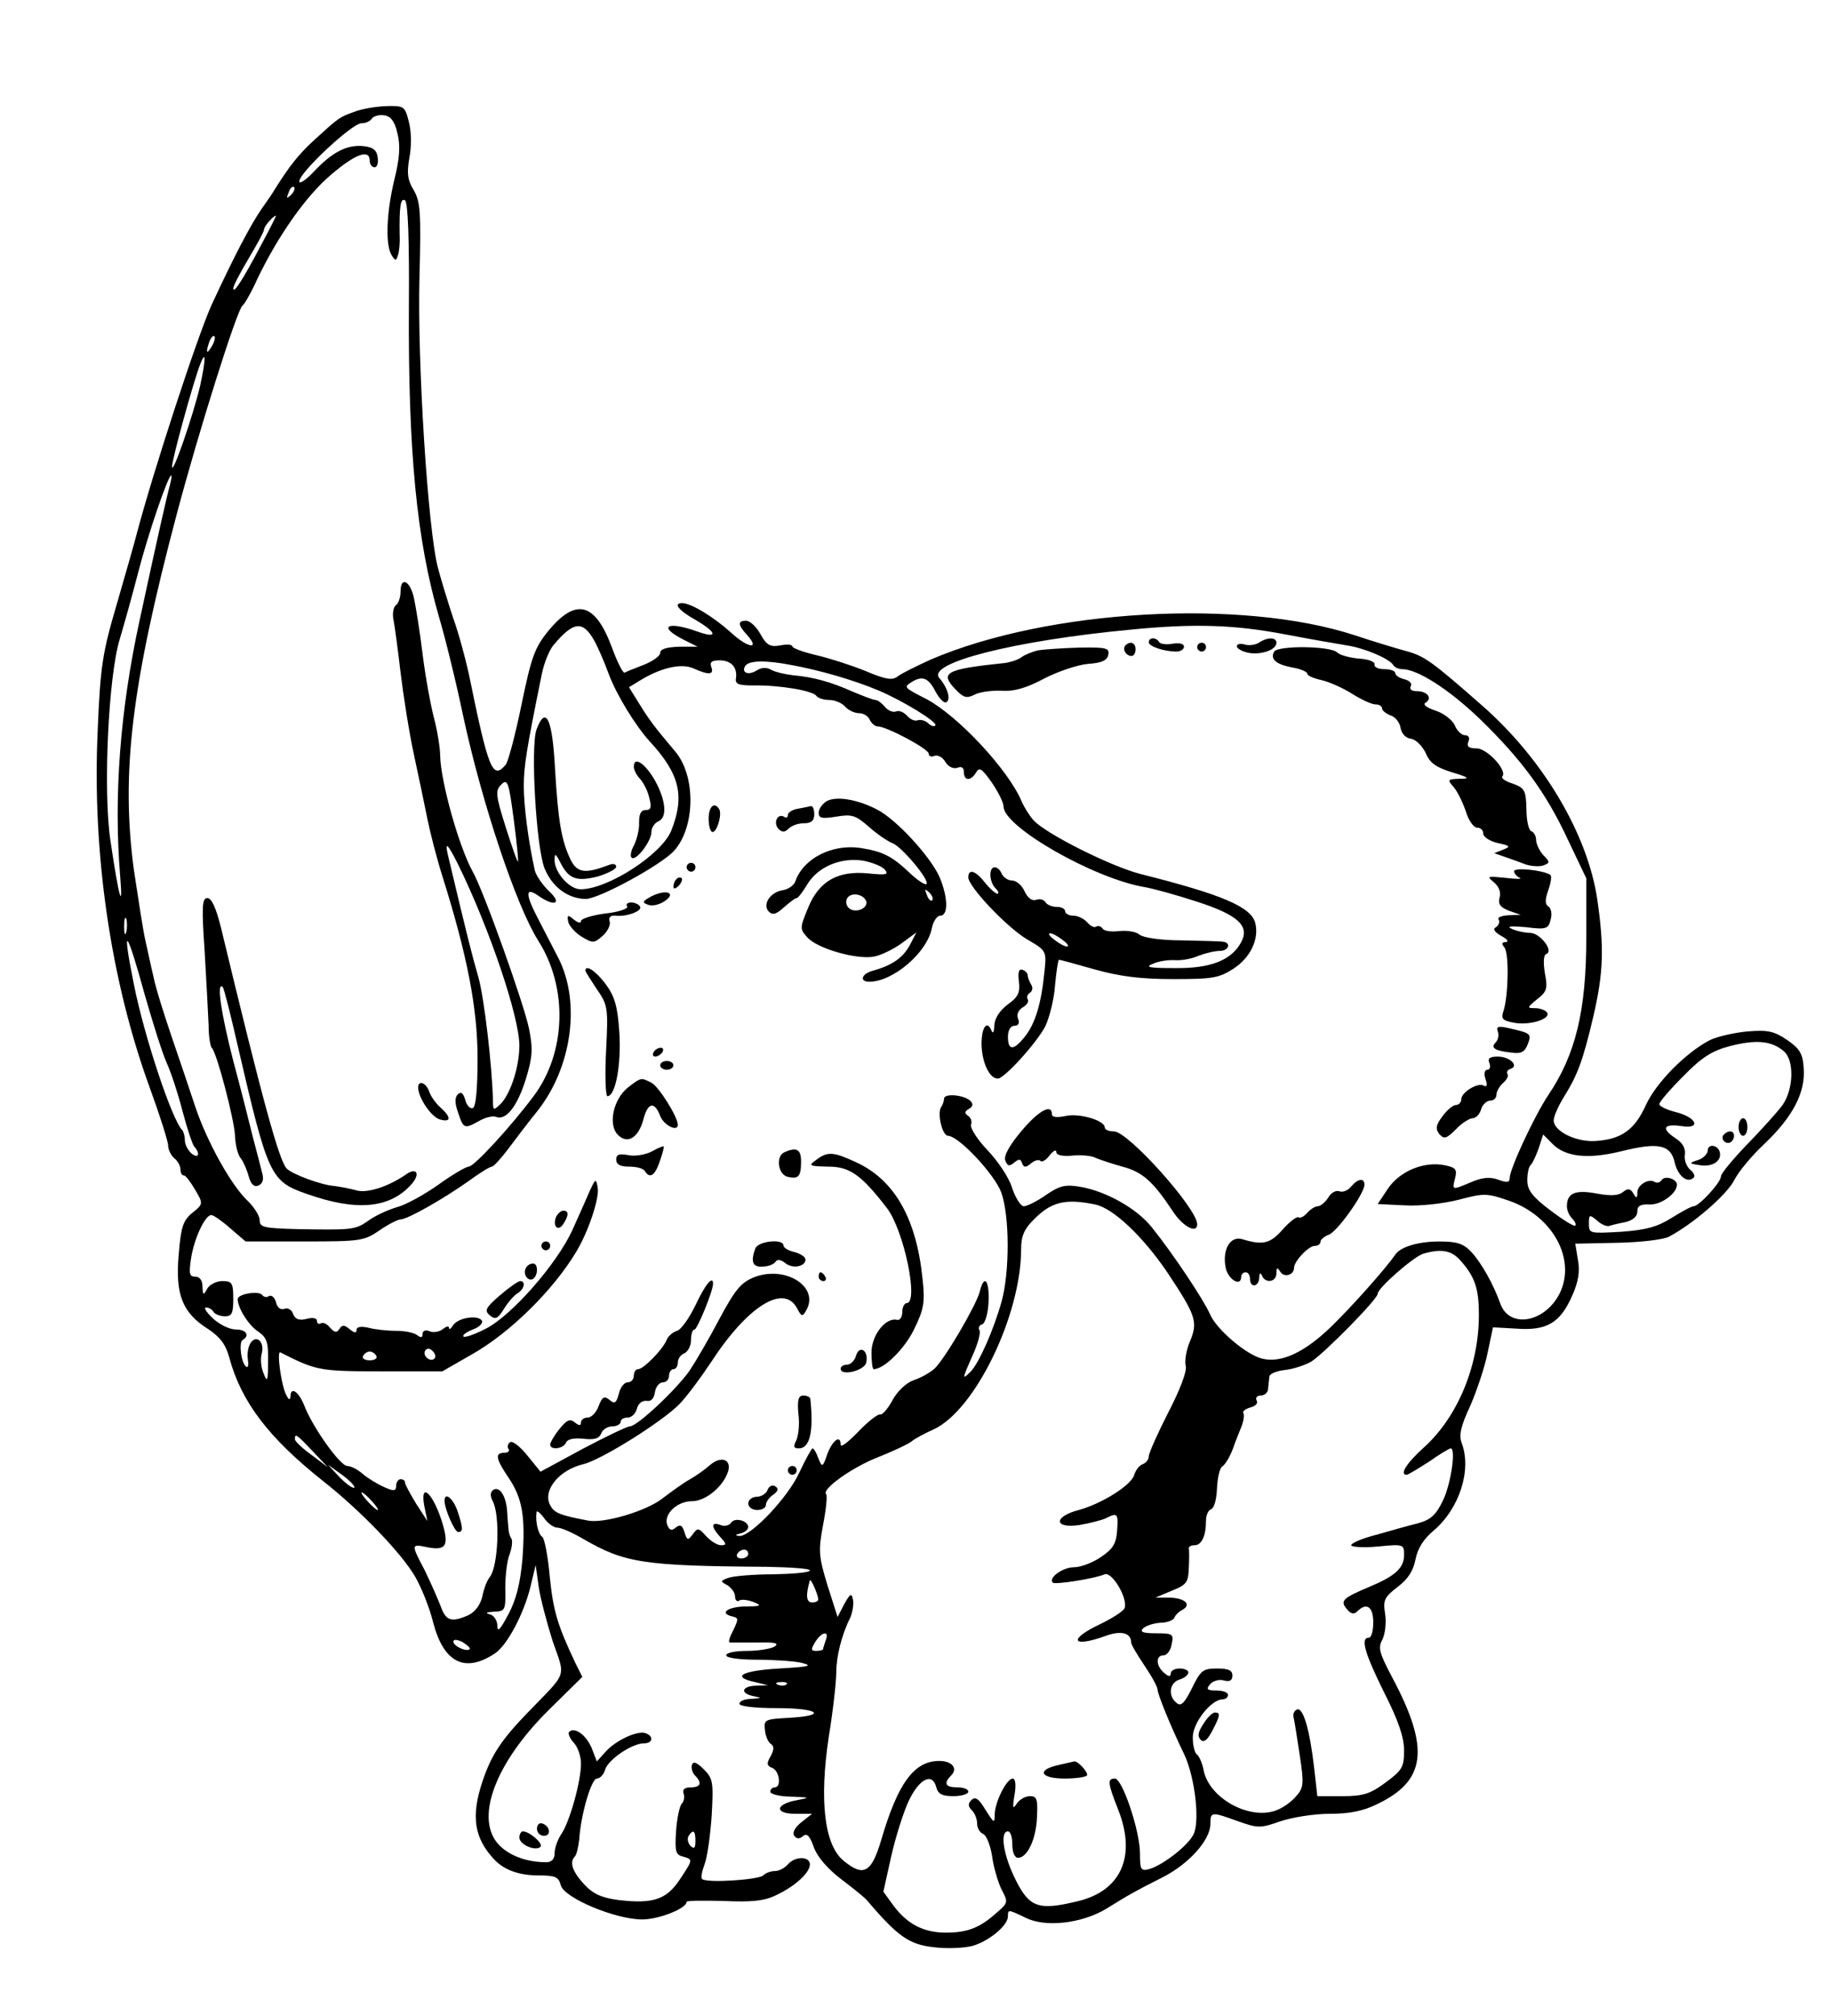
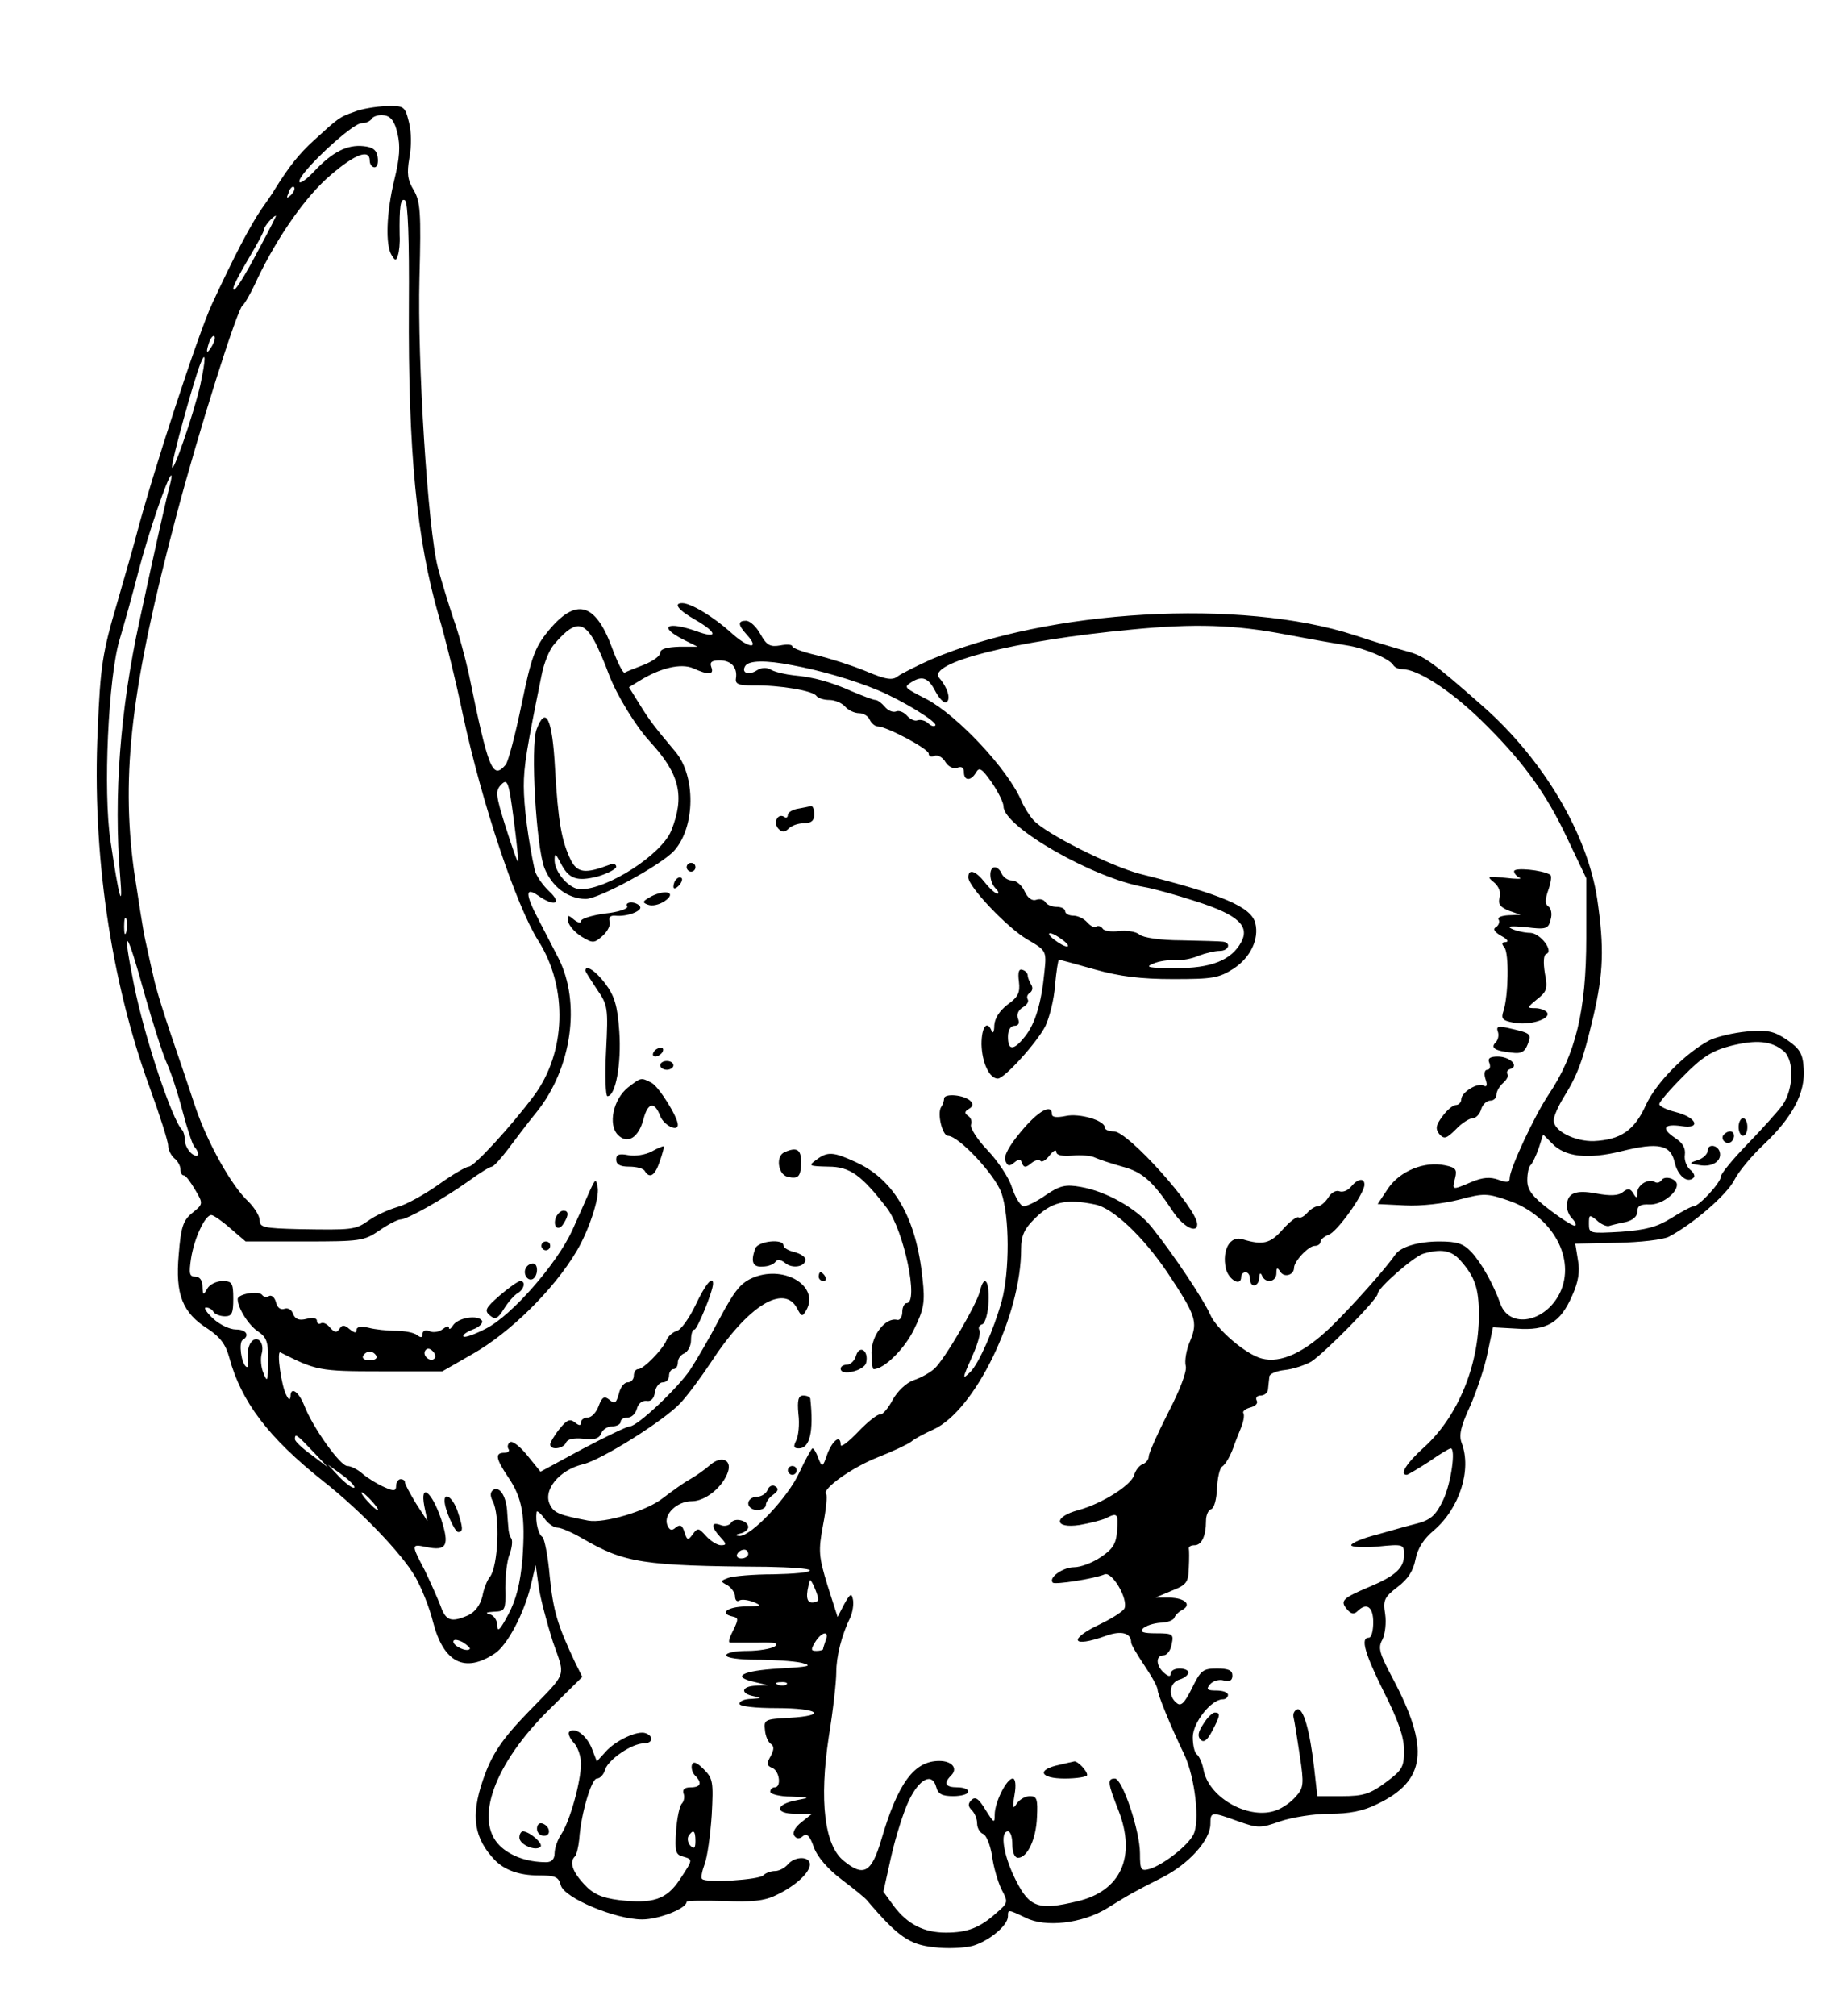
<svg xmlns="http://www.w3.org/2000/svg" version="1.0" width="554.667" height="610.667" viewBox="0 0 416 458">
  <path d="M80.5 25.4c-3.4 1.2-3.5 1.3-9.1 6.4-3.6 3.3-5.7 6-8.9 11.1-.5.9-1.9 2.9-3.1 4.6-2.6 3.8-6.2 10.7-11.3 21.7-3.2 7-13.4 38.2-17.1 52.3-.4 1.6-2.4 8.6-4.4 15.5-3.3 11.2-3.8 14.2-4.4 28.8-1.3 27.8 2.9 56.8 11.8 81.2 2.3 6.3 4.2 12.3 4.2 13.2 0 .9.6 2.2 1.4 2.9.8.6 1.4 1.8 1.4 2.5 0 .8.3 1.4.8 1.4.4 0 1.5 1.5 2.5 3.2 1.9 3.2 1.9 3.3-.6 5.3-2.1 1.7-2.6 3.2-3.1 9.5-.8 9 .8 13.2 6.7 16.9 2.7 1.8 4 3.5 4.8 6.5 2.7 10 8.9 18.2 21.4 28.1 8.5 6.7 17.7 16.3 20.8 21.6 1.4 2.4 3.3 7.1 4.1 10.4 2.4 9.2 7.2 11.6 14 7.1 2.8-1.8 6.6-9 8.1-15.1l1.2-5 .7 5c.4 2.7 1.9 8.3 3.2 12.4 2.9 8.3 3.4 6.7-5.6 16-6 6.2-8.3 9.6-10.3 15.5-2.8 8.2-2 13.2 2.8 18.2 2.2 2.2 5.5 3.4 9.8 3.4 3.8 0 4.6.3 5.1 2.2.7 2.9 12.4 7.8 18.5 7.8 3.8 0 10.1-2.5 10.1-4 0-.3 3.8-.3 8.4-.2 6.3.3 9.3 0 11.9-1.3 4.3-2 7.7-5.1 7.7-7 0-1.9-3.4-1.9-5 0-.7.8-2 1.5-2.9 1.5-.9 0-2.1.4-2.7 1-1 1-13 1.8-13.9.8-.3-.3 0-1.8.6-3.4.6-1.6 1.3-6.6 1.6-11.1.4-7.5.3-8.3-1.8-10.4-1.6-1.6-2.4-1.9-2.7-1-.2.7.1 1.8.7 2.4 1.7 1.7 1.3 2.7-1 2.7-1.4 0-1.9.5-1.6 1.4.3.7.1 1.8-.4 2.3-.5.5-1.1 3.3-1.3 6.2-.3 4.6-.1 5.4 1.5 5.8 2.4.7 2.4.6-.7 5.3-3 4.5-6.1 5.5-13.8 4.6-3.9-.5-5.9-1.4-7.9-3.6-2.6-2.8-3.4-5-2.1-6.3.4-.4.8-2.1 1-3.9.4-5.9 2.8-13.8 4-13.8.7 0 1.6-.9 1.9-2.1.8-2.3 6.1-5.9 8.8-5.9 2 0 2.3-1.6.4-2.3-1.8-.7-6.8 1.6-9.1 4.2l-2 2.2-1.2-3.1c-1.3-3-3.9-4.8-5.1-3.6-.3.3.1 1.4 1 2.4 1 1 1.7 3.2 1.7 4.8 0 4-2.5 13-4.4 15.9-.9 1.3-1.6 3.3-1.6 4.5 0 1.3-.7 2-1.9 2-4.3 0-8.2-1.4-10.6-3.8-5.8-5.8-1.2-18.6 11.3-30.9l7.5-7.4-1.6-3.2c-4.1-8.7-5-11.8-5.8-19.6-.4-4.6-1.2-8.7-1.7-9-.9-.6-1.6-3.4-1.3-5.6 0-.5.8.1 1.7 1.3.8 1.2 2.2 2.2 3 2.2.9 0 3.4 1.1 5.8 2.5 9.5 5.5 13.5 6.2 41.9 6.4 5.3.1 9.7.4 9.7.8 0 .5-3.7.8-8.3.9-4.5 0-9.1.4-10.2.8-1.9.7-1.9.8-.2 1.7.9.6 1.7 1.7 1.7 2.5s.4 1.3.9 1c.5-.4 2-.2 3.3.3 2 .8 1.7 1-1.9 1-4.1.1-6 1.6-2.8 2.3 1.3.3 1.3.6.1 3.1-.8 1.5-1.2 2.7-.8 2.8h6.2c4-.1 5.1.1 4 .9-.8.5-3.6 1-6.2 1-2.7 0-4.8.4-4.8 1s3 1 6.9 1c3.8 0 8.4.3 10.2.7 2.7.7 1.8.9-5.1 1.3-8.5.5-11 1.9-5.4 3.1l2.9.7-2.7.1c-3.4.1-3.7 1.8-.5 2.4 1.9.4 1.8.4-.5.6-1.6 0-2.8.5-2.8 1.1 0 .6 3.5 1 8.5 1 9.5 0 11.7 1.7 2.8 2.2-5.5.3-5.8.4-5.5 2.8.1 1.3.7 2.7 1.3 3.1.8.5.8 1.3 0 2.8-1 1.7-.9 2.2.4 2.7 1.6.7 2.1 4.4.5 4.4-.5 0-1 .4-1 1 0 .5 2.1 1.1 4.8 1.1 4.3.2 4.4.2 1.3.8-5 .9-5.2 3.1-.4 3.1h3.8l-2.4 1.9c-1.4 1.1-2.1 2.3-1.7 3 .5.8 1.2.9 2 .2.9-.8 1.6-.1 2.5 2.5.8 2.2 3.2 5 6.4 7.4 2.9 2.2 5.5 4.3 5.8 4.8 6.9 8.1 9.5 9.9 15 10.5 3 .4 7 .2 8.9-.3 3.7-1.1 8-4.6 8-6.7 0-1.6 0-1.6 4 .3 4.5 2.3 12.8 1.3 18.3-2 5.5-3.4 6.2-3.8 12.7-7.1 6-3 11-8.5 11-12.2 0-2.8.2-2.8 6.3-.6 4.5 1.6 5.1 1.6 9.6 0 2.7-.9 7.7-1.7 11.2-1.7 4.4 0 7.6-.6 10.8-2.2 11.1-5.3 12-12.6 3.5-28.6-3-5.7-3.4-6.9-2.3-8.8.6-1.3.9-3.8.6-5.8-.5-3.1-.2-3.8 2.8-6.1 2.4-1.8 3.6-3.7 4.1-6.3.5-2.5 1.8-4.6 4.2-6.6 5.8-5 8.6-13.7 6.3-19.8-.7-1.8-.2-3.9 2-8.6 1.5-3.5 3.3-8.9 3.9-12l1.2-5.7 5.4.3c6.8.5 9.9-1.3 12.6-7.5 1.4-3.1 1.8-5.5 1.3-8.1l-.6-3.7 9.5-.2c5.2-.1 10.5-.7 11.8-1.4 5.5-2.9 13.1-9.5 14.8-12.8 1-2 4.1-5.7 6.9-8.3 6.4-6.1 9.3-11.6 8.9-17.1-.2-3.4-.9-4.5-3.8-6.5-3-2-4.4-2.3-9.1-1.9-3.1.3-6.9 1.2-8.5 2-5.5 2.9-12.2 9.7-14.5 14.8-2.6 5.7-5.7 7.8-11.8 8.1-4.3.1-9.1-2.3-9.1-4.7 0-.9 1-3.2 2.3-5.3 3.1-5 4.3-8.1 6.7-18.3 2.3-9.9 2.5-15.6.9-26.6-2.2-14.8-12.2-31.7-25.9-43.8-11.7-10.3-13.4-11.5-17.5-12.6-2.2-.6-7.5-2.2-11.7-3.6-25.7-8.4-69.7-5.9-96.3 5.5-3.3 1.5-6.7 3.2-7.5 3.8-1.2 1-2.7.8-7.4-1.2-3.2-1.3-8.2-2.9-11.2-3.6-3-.7-5.4-1.6-5.4-2 0-.4-1.2-.5-2.7-.2-2.3.4-3.1 0-4.5-2.5-.9-1.7-2.4-3.1-3.3-3.1-1.9 0-1.9.9.2 3.2 3.1 3.4.3 3.1-3.6-.5-4-3.6-9.1-6.7-11.1-6.7-2.1 0-.9 1.6 3 3.8 5 2.9 5.2 4.4.3 2.6-6.8-2.4-8.9-1.1-3 1.9l3.2 1.6h-4.2c-2.8.1-4.3.5-4.3 1.4 0 .7-1.7 1.9-3.7 2.7-2.1.8-4.1 1.6-4.4 1.8-.4.1-1.7-2.5-2.9-5.8-3.8-10.2-8.2-11.3-14.5-3.6-3 3.7-3.8 5.9-6 16.6-1.4 6.8-3 12.9-3.6 13.7-3 3.5-3.9 1.3-8.4-20.7-.8-3.6-2.3-9.2-3.5-12.5-1.1-3.3-2.7-8.5-3.5-11.5-2.3-8.8-4.7-46.8-4.2-65.9.4-15 .2-17.3-1.3-19.9-1.4-2.3-1.6-3.8-1-7.3.5-2.6.5-5.9-.1-8.2-.9-3.6-1.1-3.7-5.2-3.6-2.3.1-5.5.6-7.2 1.3zm9.8 4.9c.7 2.8.5 5.7-.7 10.5-1.8 7.4-2.1 14.9-.6 17.2.8 1.3 1 1.3 1.4 0 .3-.8.5-2.9.4-4.5-.1-6.6.2-8.6 1.2-8 .7.4 1 8.9.9 23.8-.2 33.5 1.8 53.4 6.8 70.7 1.4 4.7 3.9 14.8 5.5 22.5 4.3 20 12.1 43.3 17.1 51.2 6.8 10.7 6.3 25.4-1 35.2-5.3 7.1-13.6 16.1-14.8 16.1-.6 0-3.7 1.8-6.9 4.1-3.1 2.2-7.4 4.6-9.4 5.1-2 .6-4.9 1.9-6.4 3-3.1 2.2-3.8 2.2-16 2-7.8-.2-8.8-.4-8.8-2 0-1-1.2-2.9-2.6-4.3-3.8-3.5-9.3-13.4-12-21.4-1.3-3.9-3.7-11.1-5.4-16-1.7-5-3.6-11-4.1-13.5-.6-2.5-1.4-6.3-1.9-8.5s-1.6-9.4-2.6-16c-2.9-21.8-.6-41.6 9.7-80.5 5-18.9 13.8-46.8 15-47.6.4-.2 2-3 3.4-6.1 4.6-9.6 11-18.8 16.7-23.6 5.6-4.8 8.8-5.9 8.8-3.2 0 .8.5 1.5 1.1 1.5.6 0 .9-1 .7-2.3-.2-1.6-1.1-2.3-3.2-2.5-3.7-.4-7.1 1.3-11.3 5.8-1.8 1.9-3.3 2.9-3.3 2.2 0-2 12-13.2 14.1-13.2 1 0 2.1-.5 2.4-1.1.4-.5 1.6-.9 2.8-.7 1.5.2 2.4 1.4 3 4.1zm-24.2 14c-1 .9-1.1.8-.5-.6.3-1 .9-1.5 1.2-1.2.3.3 0 1.1-.7 1.8zm-6.8 11.4c-4.1 7.8-6.3 11.2-6.3 9.8 0-.6 1.6-3.6 3.5-6.8 1.9-3.2 3.5-6.1 3.5-6.6 0-.7 2.1-3.1 2.7-3.1.1 0-1.4 3-3.4 6.7zm-11.2 23c-1.2 2-1.4 1.4-.5-1.2.4-.9.9-1.4 1.1-1.1.3.2 0 1.3-.6 2.3zm-2.6 8.8c-1.6 6.9-6.4 20.7-6.4 18.5-.1-1.4 4.9-19.5 6.4-23.3 1.3-3.3 1.3-1.3 0 4.8zm-6.9 22.7c-.7 2.5-3 12.7-6.9 30.8-4.4 20.2-5.9 39.8-4.4 58 .7 8.4-.3 4.9-2.2-8-1.7-11.1-.5-37.3 2.1-45.8 1.1-3.7 3-10.5 4.2-15.2 2.3-8.9 6.8-22 7.5-22 .2 0 0 1-.3 2.2zm96.4 35.3c.9 1.6 2.4 5.1 3.3 7.6 1.8 4.8 6.1 11.8 9.4 15.4 6.8 7.4 7.9 12.4 4.8 20.2-2.2 5.4-14.4 13.3-20.6 13.3-2.5 0-5.8-3.7-5.9-6.5 0-1.8.2-1.7 1.3.4 1.9 3.8 3.7 4.4 8.5 3.2 2.3-.7 4.2-1.7 4.2-2.2 0-.7-.8-.8-1.7-.4-5.3 2-7.1 1.8-8.6-1.1-2.1-4.3-2.9-8.7-3.6-20.8-.6-11.4-2.1-14.5-4.2-8.9-1.4 3.8-.1 26.6 1.8 31.5 1.7 4.2 5.2 6.9 9.3 7 2.9.1 17.4-7.8 20.2-11 4.8-5.4 4.9-17 .2-22.5-4.7-5.6-5.8-7-8.2-10.9l-2.3-3.7 2.3-1.4c4.8-3 9.5-4.1 12.3-2.9 3.5 1.6 4.8 1.5 4.1-.3-.4-1.1.1-1.5 1.9-1.5 2.6 0 4.1 1.6 3.7 4.1-.2 1.3.6 1.6 4 1.6 5.9-.1 13.6 1.2 14.3 2.4.4.5 1.7.9 2.9.9 1.3 0 2.9.7 3.6 1.5.7.8 2.1 1.5 3.2 1.5 1 0 2.1.7 2.4 1.5.4.8 1.2 1.5 1.8 1.5 2 0 11.6 5.1 11.6 6.2 0 .6.6.8 1.3.5.7-.3 1.9.3 2.5 1.4.7 1.1 1.8 1.6 2.7 1.3 1-.4 1.5 0 1.5 1 0 2 1.6 2.1 2.8 0 .7-1.2 1.3-.8 3.5 2.3 1.5 2.2 2.7 4.6 2.7 5.5 0 4.6 20.4 16.3 32 18.3 1.9.3 7.3 1.8 11.9 3.3 9.3 3 12.1 5.5 10.1 9.2-2.2 4.1-6.9 6-15 5.9-6 0-7-.2-5-1 1.3-.6 3.6-.9 5-.8 1.4.1 3.8-.3 5.3-1 1.6-.6 3.7-1.1 4.8-1.1 2.1 0 2.7-1.9.7-2.1-.7-.1-4.9-.2-9.4-.3-4.6 0-8.7-.6-9.5-1.3-.8-.7-2.9-1-4.7-.8-1.7.2-3.4 0-3.7-.6-.4-.5-1-.7-1.5-.4-.4.3-1.3-.2-2-1s-2.1-1.5-3.1-1.5c-1.1 0-1.9-.5-1.9-1 0-.6-.9-1-1.9-1-1.1 0-2.3-.5-2.6-1.1-.4-.6-1.3-.8-2.1-.5-.9.3-1.9-.4-2.6-1.9-.6-1.4-1.9-2.5-2.9-2.5-.9 0-1.9-.7-2.3-1.5-.3-.8-1-1.5-1.6-1.5-1.4 0-1.3 3.3.2 4.8.7.7.8 1.2.4 1.2s-1.7-1.1-2.8-2.5c-2.1-2.7-3.8-3.3-3.8-1.2 0 2.1 8.8 11.4 13.4 14.1 4.3 2.5 4.4 2.6 3.9 7.3-.7 7.2-2.1 11.8-4.4 14.7-2.6 3.3-3.9 3.3-3.9.1 0-1.5.6-2.5 1.5-2.5s1.2-.6.8-1.6c-.4-1 .1-2 1.1-2.6.9-.5 1.4-1.3 1.1-1.8-.3-.5-.1-1.1.5-1.5.6-.4.7-1.2.3-1.8-.4-.7-.8-1.6-.8-2.1s-.5-1.1-1.2-1.3c-.8-.3-1.1.5-.8 2.7.3 2.5-.2 3.5-2.6 5.2-1.8 1.4-2.9 3.1-3 4.7 0 1.4-.3 2-.6 1.3-1-2.6-2.3-1-2.3 3 .1 4.2 1.8 7.8 3.7 7.8 1.5 0 8.9-8.2 10.8-11.9.9-1.9 2-6.1 2.2-9.3.3-3.2.7-5.8.9-5.8.2 0 3.9 1 8.1 2.2 5.7 1.6 10.5 2.2 17.8 2.2 8.9 0 10.4-.2 13.8-2.4 3.8-2.5 5.8-6.7 4.9-10.3-.9-3.7-7.5-6.5-26.2-11.2-6.8-1.8-21.4-9.1-24.2-12.2-.9-1-2.1-2.9-2.7-4.3-3.1-7.3-14.6-19.5-21.6-23.2-5.1-2.6-5.2-2.7-3.5-3.8 2.5-1.6 3.9-1.1 5.5 2 .9 1.7 2 2.8 2.5 2.5 1.1-.6.3-3.3-1.6-5.5-2.9-3.4 17-8.5 43.7-11 14.3-1.4 23.4-1.1 34.9 1.1 5.8 1.1 12.1 2.2 14 2.5 4 .6 9.6 3 10.5 4.4.3.6 1.3 1 2.1 1 3.4 0 10.5 4.5 17.5 11.2 9.5 9.2 15.1 16.7 20.2 27.7l4.1 8.6V213c0 16.5-2.4 26.5-8.6 35.7-3.2 4.8-8.8 16.8-8.8 18.9 0 1-.6 1.1-2.5.4-1.9-.7-3.6-.6-6.2.5-4.5 1.9-4.4 1.9-3.7-.9.5-2 .1-2.4-2.3-2.9-4.7-1-10.2 1.3-12.9 5.2l-2.4 3.6 6.2.3c3.5.2 8.8-.4 12.3-1.3 5.7-1.5 6.3-1.5 11.5.3 9.8 3.5 15.1 13.2 11.4 20.9-3.3 6.7-11.4 8.2-13.5 2.5-1.6-4.5-4.3-9.3-6.6-11.8-1.8-1.9-3.2-2.4-7.3-2.4-4.7 0-8.8 1.2-10 3-2.3 3.3-9.6 11.5-14.5 16.3-6.2 6-11.5 8.4-15.8 7.3-3.6-.9-10.4-6.7-11.8-10.1-1.4-3.2-8.3-13.6-13.2-19.7-3.4-4.3-10.4-8.2-16.2-9.2-3.4-.6-4.7-.3-7.8 1.8-2.1 1.5-4.4 2.6-5.1 2.6-.7 0-1.9-1.9-2.7-4.3-.7-2.3-3.3-6.1-5.6-8.5-2.3-2.4-3.9-5-3.7-5.7.3-.7 0-1.6-.6-2-.9-.6-.9-1 .1-1.6.9-.5 1.1-1.1.4-1.8-1.4-1.4-5.9-1.8-6-.6 0 .5-.3 1.5-.7 2-.9 1.5.3 6.5 1.6 6.5 2.5.1 10.6 8.8 12.1 12.9 1.9 5.4 1.9 17.9.1 24.6-1.8 6.5-5.2 14.2-7.1 16.1-2 2-1.9 1.6.6-4 1.1-2.5 1.8-5 1.4-5.5-.3-.5 0-1.1.7-1.3.6-.2 1.3-2.5 1.4-5.1.2-4.9-1-6.4-2-2.3-.8 3.1-8 15.4-10.3 17.5-1 .9-3.1 2.1-4.7 2.6-1.7.6-3.7 2.5-4.8 4.5-1 1.9-2.3 3.4-2.8 3.3-.5-.2-2.8 1.6-5 3.9s-4 3.7-4 3c0-2.4-1.8-1.1-3 2-1.1 3.2-1.2 3.2-2.1 1-.4-1.2-1-2.2-1.3-2.2-.2 0-1.6 2.5-3 5.5-2.6 5.7-11 14.5-13.6 14.4-1.1-.1-1-.3.3-.6.9-.2 1.7-.9 1.7-1.4 0-1.5-3.1-2.3-3.9-1-.4.6-1.5.9-2.4.5-2.2-.8-2.2.4 0 2.8 1.4 1.5 1.4 1.8.1 1.8-.8 0-2.3-.9-3.4-2.1-1.7-1.9-1.9-1.9-3-.4s-1.3 1.4-1.9-.5c-.5-1.6-1-1.8-2-1-.9.8-1.4.6-1.9-.6-.9-2.4 2.2-5.4 5.6-5.4 3.1 0 7.1-3.3 8.2-6.7.9-2.8-1.6-3.7-4.1-1.5-1 .9-3.1 2.4-4.5 3.2-1.5.8-4.2 2.8-6.2 4.3-3.6 2.9-13.3 5.8-17 5.1-6.3-1.2-7.7-1.7-8.6-3.5-1.8-3.3 2-8 7.5-9.3 4.2-1 18.5-10 22.1-13.9 1.6-1.7 4.7-5.9 6.9-9.2 8.3-12.8 16.6-18 19.6-12.3 1 1.9 1.2 2 2.1.4 3-5.3-4.7-10.2-11.8-7.5-3 1.2-4.3 2.7-7.9 9.4-2.3 4.4-5.4 9.7-6.8 11.8-2.9 4.2-11.9 12.7-13.6 12.7-.6 0-5.4 2.3-10.7 5.1l-9.6 5.2-3-3.7c-1.6-2-3.4-3.4-3.9-3-.5.3-.7 1-.4 1.5.4.5-.1.9-.9.9-2.2 0-2 1.3.9 5.6 3.2 4.7 3.9 8.9 3.2 18.5-.5 5.6-1.4 9.2-3.2 12.6-1.8 3.4-2.5 4.2-2.5 2.6 0-1.2-.8-2.4-1.7-2.6-1.2-.3-.8-.5.9-.6 2.6-.1 2.7-.3 2.6-5.4 0-2.8.4-6.3 1-7.7.5-1.4.7-2.9.4-3.5-.4-.5-.7-1.7-.7-2.5-.1-.8-.2-2.6-.3-4-.3-3.3-1.7-5.4-3.1-4.6-.7.5-.8 1.3-.2 2.5 1.8 3.2 1.3 14.9-.6 17.3-.6.7-1.4 2.7-1.7 4.4-.5 2-1.6 3.5-3.2 4.3-3.9 1.7-5.1 1.3-6.3-2.1-.7-1.8-2.3-5.4-3.6-8.1-3.1-5.9-3.1-6 .3-5.3 4.7 1 5.4-.3 3.4-6.4-2.1-6.2-4.8-8.3-3.8-2.9l.7 3.4-2.6-4c-1.3-2.2-2.5-4.3-2.5-4.8 0-.4-.4-.7-1-.7-.5 0-1 .7-1 1.5 0 1.2-.5 1.3-2.7.3-1.6-.7-3.7-2-4.9-3-1.1-1-2.7-1.8-3.5-1.8-1.6 0-7.9-8.8-9.8-13.8-1.3-3.2-3.1-4.3-3.1-2-.1.9-.4.8-.9-.2-1.2-2.1-2.3-10.3-1.4-9.8 8.1 4.1 8.8 4.3 22.8 4.3h14l6.8-3.9c8.5-4.8 18.5-14.6 23.7-23.4 2.7-4.5 5.2-12 4.8-14.4-.4-2.2-.5-2.1-1.8.7-.7 1.6-2.5 5.7-4 9-3.5 7.6-13.7 19.3-19.6 22.3-2.5 1.3-4.8 2.1-5.1 1.8-.3-.3.6-1 2.1-1.6 1.5-.5 2.4-1.5 2.1-2-.9-1.4-5.5-.7-6.6 1.1-.5.8-.9 1-.9.5s-.6-.3-1.4.3c-.7.6-2.1.9-3 .5-.9-.4-1.6-.1-1.6.6 0 .9-.4.9-1.2.3-.7-.6-2.9-1-4.8-1-2 0-4.8-.3-6.3-.7-1.7-.4-2.7-.2-2.7.5 0 .8-.5.7-1.6-.2-1.2-1-1.7-1-2.3 0-.6.9-1.1.8-2.1-.3-.7-.9-1.6-1.3-2.1-1-.5.3-.9 0-.9-.6s-1-.8-2.4-.4c-1.6.4-2.5.1-3-1.1-.3-1-1.2-1.5-2-1.2-.8.3-1.6-.2-1.9-1.5-.3-1.1-1-1.7-1.6-1.4-.5.4-1.2.2-1.5-.2-.7-1.1-5.6-.3-5.6.9 0 2 2.5 6 4.7 7.4 1.9 1.3 2.3 2.4 2.2 6.8 0 4.5-.2 4.8-1 2.7-.6-1.3-.8-3.4-.4-4.7.6-2.6-1.3-4.2-2.6-2.2-.5.8-.8 2.4-.6 3.6.2 1.2.1 2-.3 1.8-1.2-.7-1.8-5.5-.9-6.1 1.7-1 .9-2.4-1.5-2.4-1.4 0-3.7-1.1-5.2-2.5s-2.2-2.5-1.6-2.5c.6 0 1.4.4 1.7 1 .3.5 1.5 1 2.6 1 1.6 0 1.9-.7 1.9-4 0-3.6-.3-4-2.5-4-1.3 0-2.9.8-3.4 1.7-.9 1.6-1 1.6-1.1-.5 0-1.3-.6-2.2-1.6-2.2-1.4 0-1.5-.7-1-4.1.7-4.6 3.2-9.9 4.6-9.9.5 0 2.5 1.4 4.3 3l3.5 3h13.3c12.7 0 13.6-.1 17.1-2.5 2-1.4 4.2-2.5 4.8-2.5 1.5 0 9.5-4.5 15.3-8.6 2.6-1.9 5-3.4 5.5-3.4.4-.1 1.9-1.7 3.5-3.8 1.5-2 4.5-6 6.7-8.7 7.9-9.9 10-24.7 4.9-34.8-1.2-2.3-3.2-6.2-4.5-8.7-3.1-5.9-3.1-7.6-.2-5.6 3.8 2.7 5.6 1.9 2.6-.9-1.5-1.4-3-3.6-3.3-4.8-1.5-6.8-2.5-14.7-2.5-19.1 0-4.5.6-8.3 4.1-25.5.5-2.5 1.7-5.4 2.6-6.5 4.6-5.5 6.7-5.7 9.3-1.1zm45 5.6c6.5 1.2 14 3.4 19.5 5.7 5.5 2.3 13.7 7.3 13 8-.3.3-1 .1-1.6-.5-.6-.6-1.7-.9-2.4-.7-.6.3-1.7-.2-2.4-1s-1.8-1.3-2.5-1c-.7.3-1.9-.2-2.6-1.1-.7-.8-1.6-1.5-2.1-1.5s-2.8-.9-5.2-1.9c-4.9-2.2-8.9-3.3-13.4-3.7-1.8-.2-4-.7-5-1.2-1.1-.7-2.3-.6-3.4.1-1.9 1.2-3.5.5-2.6-1 .8-1.3 4.6-1.4 10.7-.2zm-62.3 44.6c-.2.1-1.4-3.4-2.8-7.8-2.3-7.3-2.4-8.3-1-9.7 1.4-1.4 1.7-.6 2.8 7.8.7 5.2 1.1 9.5 1 9.7zm-89 16c-.3 1-.5.4-.5-1.2 0-1.7.2-2.4.5-1.8.2.7.2 2.1 0 3zm212.7 1.8c1.1.8 1.6 1.5 1 1.5-.5 0-1.8-.7-2.8-1.5-1.1-.8-1.6-1.5-1-1.5.5 0 1.8.7 2.8 1.5zM32.9 226c1.8 6.3 4 13.3 5 15.5 1 2.2 2.6 7.1 3.6 11 1 3.8 2.2 7.4 2.6 7.9 1.5 1.7 1 2.9-.6 1.6-.8-.7-1.5-2-1.5-3 0-.9-.3-2-.6-2.3-2.3-2.3-8.6-21.1-11-33.2-2.8-13.9-1.7-12.8 2.5 2.5zm372.4 12.8c2.4 2.1 2.2 8.6-.3 12.2-1.1 1.5-4.7 5.5-8 8.9-3.3 3.4-6 6.7-6 7.3 0 1.4-5 6.8-6.2 6.8-.5 0-2.7 1.2-5.1 2.7-3.2 2-5.8 2.7-11.4 3.1-7.1.4-7.3.4-7.3-1.8 0-2.1.1-2.2 1.8-.8.9.9 2.2 1.4 2.7 1.3.6-.2 2.2-.6 3.8-.9 1.7-.4 2.7-1.3 2.7-2.4 0-1.3.7-1.7 2.8-1.6 2.6.1 6.2-2.5 6.2-4.5 0-1.3-2.8-2.2-3.5-1-.4.5-1 .7-1.5.4-1.4-.9-4 .6-4 2.4 0 1.3-.2 1.4-.9.2s-1.3-1.2-2.4-.3c-1 .8-2.8.9-6 .3-4.8-.9-6.7-.1-6.7 2.9 0 .9.5 2.1 1.2 2.8.6.6 1 1.4.7 1.6-.2.3-2.8-1.3-5.7-3.5-4.1-3.1-5.2-4.6-5.2-6.8 0-1.5.3-3.1.8-3.5.4-.4 1.2-2.1 1.8-3.8l1-3.1 2 2c2.9 3.1 8.1 3.7 15.8 1.8 8.4-2.1 11.2-1.5 12.1 2.6.7 3 2.9 4.8 4.3 3.4.4-.3 0-1.2-.8-1.8-.8-.7-1.4-2.2-1.2-3.4.2-1.5-.5-2.7-2.2-3.8-3.3-2.2-2.6-3.3 1.5-2.7 4.5.7 3.4-2-1.4-3.2-2-.5-3.7-1.3-3.7-1.8s2.4-3.3 5.4-6.3c4.2-4.3 6.5-5.8 10.7-6.9 5.9-1.5 9.4-1.2 12.2 1.2zm-156.5 34.8c4.1.8 10.9 7.3 16.4 15.4 6.5 9.8 7 11.2 5.2 15.6-.9 2-1.3 4.6-1 5.7.3 1.2-1.3 5.4-4 10.6-2.4 4.7-4.4 9.2-4.4 9.9 0 .7-.6 1.5-1.4 1.8-.8.3-1.6 1.4-1.9 2.4-.6 2.3-7.2 6.5-12.6 8-5.8 1.5-5.7 4.3.2 3.4 2.3-.4 5-1.1 5.9-1.5 2.7-1.4 2.9-1.1 2.6 2.8-.2 3-1 4.2-3.7 6-1.9 1.3-4.6 2.3-6.1 2.3-2.5 0-5.9 2.4-4.8 3.5.5.5 9.5-.9 11.8-1.9 1.7-.6 5.3 5.5 4.5 7.7-.3.7-2.8 2.3-5.5 3.6-7.4 3.5-6.6 5.5 1.2 2.7 3.5-1.3 5.8-.7 5.8 1.5 0 .5 1.4 2.8 3 5.2 1.7 2.5 3 4.9 3 5.5 0 1 2.9 8.2 6.1 14.8 2.4 5.2 3.6 15.3 2 18.2-1.3 2.5-6.7 6.7-9.8 7.7-2.1.6-2.3.3-2.3-3.5 0-5.1-4-17-5.7-17-1.8 0-1.6 1.1.8 7.2 4.1 10.5.6 18.4-9.4 20.7-8.7 2.1-10.8 1.4-13.9-4.8-2.8-5.5-3.7-11.1-1.8-11.1.6 0 1 1.3 1 3s.5 3 1.3 3c2.1 0 4.1-4.2 4.3-9.2.2-4.1 0-4.8-1.6-4.8-1.1 0-2.4.8-3 1.7-.9 1.4-1 1-.5-2 .4-2.2.2-3.7-.4-3.7-1.4 0-4.1 5.4-4.1 8.2 0 2.1-.2 1.9-2.1-1.1-1.5-2.5-2.3-3.1-3.2-2.2-.8.8-.8 1.4.1 2.3.7.7 1.2 2 1.2 3s.6 2.1 1.4 2.4c.7.3 1.6 2.5 2 5 .3 2.4 1.3 5.8 2.1 7.5 1.6 3 1.6 3.1-1.2 5.5-3.7 3.3-6.5 4.4-11.4 4.4-5 0-8.7-1.9-11.8-6l-2.4-3.3 1.8-8.1c1-4.4 2.8-10.1 4-12.6 2.4-5 5.3-6.4 6.2-3.1.4 1.6 1.3 2.1 3.9 2.1 1.9 0 3.4-.5 3.4-1 0-.6-1.1-1-2.5-1-2.7 0-3.2-.9-1.4-2.7 1.6-1.6.2-3.3-2.7-3.3-5.7 0-9.4 5-13.2 18-2.2 7.4-4 8.4-8.5 4.7-4.4-3.5-5.6-13.7-3.4-28.2 1-6.1 1.7-12.6 1.7-14.6 0-3.6 1.2-8.5 3.2-12.5.5-1.2.8-3 .6-4-.3-1.6-.6-1.5-2 1l-1.5 2.9-2.3-7.2c-2-6.6-2.1-7.8-1-13.7.7-3.6 1-6.7.7-7-1.1-1.1 5.9-6.1 11.8-8.4 3.3-1.3 6.7-2.9 7.5-3.5.8-.7 3.1-1.9 5.1-2.8 9.4-4.3 19.9-25.9 19.9-41 0-2.9.7-4.5 2.8-6.6 4-4.1 7.2-4.9 14-3.5zm82.9 12.6c3.4 3.8 4.3 6.4 4.3 12.5 0 11.5-4.8 23.1-12.4 30-4.1 3.7-5.7 6.3-4 6.3.3 0 2.6-1.4 5.1-3 2.4-1.7 4.6-3 4.9-3 1.2 0 .1 7.9-1.7 11.7-1.6 3.4-2.8 4.5-5.7 5.3-2 .5-6.3 1.7-9.4 2.6-3.2.8-5.8 1.9-5.8 2.4 0 .4 2.7.6 6 .3 5.9-.6 6-.5 6 1.9 0 3-2 4.8-8 7.3-5.9 2.5-6.6 3.1-5 5 .9 1.1 1.6 1.3 2.4.5 2.1-2.1 3.6-1 3.6 2.5 0 1.9-.4 3.5-1 3.5-2 0-.9 3.6 3.5 12.5 3.2 6.3 4.5 10.1 4.5 13.1 0 3.8-.4 4.5-4.2 7.3-3.5 2.6-5.1 3.1-9.9 3.1h-5.6l-.7-6.2c-1-8.8-2.5-14-3.9-13.5-.7.3-1 1.1-.8 1.8.2.8.8 4.6 1.4 8.6 1 6.6.9 7.4-.9 9.4-1 1.2-3 2.6-4.4 3.1-6 2.3-15.1-2.6-16.5-8.9-.3-1.8-1.1-3.5-1.6-3.8-.5-.4-.9-2.1-.9-3.9 0-3.3 4.2-8.6 6.8-8.6.7 0 1.2-.5 1.2-1 0-.6-1.2-1-2.6-1-2.2 0-2.4-.3-1.5-1.4.7-.8 2.1-1.2 3.1-.9 1.4.4 2 0 2-1.1 0-1.2-.9-1.6-3.5-1.6-3.2 0-3.7.4-5.7 4.5-1.7 3.4-2.5 4.2-3.5 3.3-2-1.6-1.6-4.6.7-5.3 1.1-.3 2-1.1 2-1.6s-.9-.9-2-.9-2 .5-2 1.1c0 .8-.5.8-1.5-.1-1.9-1.6-2-4-.1-4 .7 0 1.6-1.1 1.8-2.5.5-2.3.3-2.5-3.5-2.5-3 0-3.8-.3-3-1.1.6-.6 2.4-1.2 4-1.3 1.5 0 2.9-.6 3.1-1.1.2-.6 1-1.4 1.8-1.8 2.2-1.2.7-2.7-2.9-2.8h-3.2l3.8-1.6c3.3-1.3 3.7-1.9 3.8-5.2.1-2 .1-3.9 0-4.4 0-.4.5-.7 1.3-.7 1.6 0 2.6-2.1 2.6-5.5 0-1.3.5-2.5 1.2-2.7.7-.3 1.2-2.3 1.3-4.7.1-2.3.6-4.5 1.1-4.9.9-.6 2.1-2.7 2.9-5.2.1-.3.7-1.8 1.3-3.3.7-1.6 1-3.2.7-3.7-.3-.4.5-1 1.6-1.3 1.2-.3 1.8-1 1.4-1.6-.3-.6.1-1.1.9-1.1.9 0 1.7-.7 1.7-1.5.1-.8.2-2.1.3-2.8 0-.6 1.6-1.3 3.5-1.5 1.9-.2 4.6-1.1 6-1.9 3-1.9 15.1-14.2 15.1-15.4 0-1.3 8-8.3 10.3-9.1 4.1-1.2 6.4-.8 8.4 1.4zm-233 22.4c-.9.9-2.8-.6-2.1-1.8.4-.6 1-.6 1.7.1.6.6.8 1.3.4 1.7zm-13.2-.6c.3.5-.3 1-1.5 1s-1.8-.5-1.5-1c.3-.6 1-1 1.5-1s1.2.4 1.5 1zm-14.4 21.7 3.4 3.6-3.7-2.8c-2.1-1.5-3.8-3.1-3.8-3.6 0-1.4.4-1.1 4.1 2.8zm9.4 8.2c-.3.3-1.8-.8-3.3-2.3l-2.7-2.9 3.2 2.3c1.8 1.3 3 2.6 2.8 2.9zm4 3.1c1 1.1 1.6 2 1.3 2-.3 0-1.3-.9-2.3-2-1-1.1-1.6-2-1.3-2 .3 0 1.3.9 2.3 2zm85.5 12c0 .5-.7 1-1.6 1-.8 0-1.2-.5-.9-1 .3-.6 1-1 1.6-1 .5 0 .9.4.9 1zm15.9 10.2c.1.5-.6.8-1.4.8-1.3 0-1.5-1.6-.5-5 .2-.6 1.8 3.1 1.9 4.2zm1.7 9.4c-.3.9-.6 1.8-.6 2 0 .2-.7.4-1.5.4-1.3 0-1.3-.3-.3-2 1.5-2.4 3.3-2.7 2.4-.4zm-80.9 2c-.7.7-3.7-.7-3.7-1.7 0-.6.9-.5 2.1.1 1.1.7 1.9 1.4 1.6 1.6zm72 8c-.3.3-1.2.4-1.9.1-.8-.3-.5-.6.6-.6 1.1-.1 1.7.2 1.3.5zM158 418.2c0 1.6-.3 1.9-1.1 1.1-.6-.6-.8-1.6-.5-2.2 1.1-1.7 1.6-1.3 1.6 1.1z" />
-   <path d="M91 134.4c0 1.3-.5 2.8-1.1 3.1-.5.4-.8 1.9-.5 3.3.3 1.5 1 6.8 1.6 11.9.6 5 1.9 13.4 3 18.5s2.5 11.8 3.1 14.8c.6 3 2.1 8.9 3.4 13 5.7 18.1 8 30.1 8 41.4 0 7.2-.4 11.1-1.1 11.3-.6.2-1.4-.6-1.7-1.9-.5-1.6-1-1.9-1.7-1.2s-.7 2 .1 4.2c1.2 3.6 1.4 3.7 4.8 1.8 1.4-.8 3.1-1.2 3.8-.9 2.3.9 4.9-2.5 6.8-8.7 1.5-4.9 1.6-6.8.7-11.3-1.1-5.5-10.3-31.3-12.8-35.7-3.2-5.8-7.3-20.6-7.4-26.4 0-1.6-.6-5.5-1.4-8.5-.8-3.1-2-9.7-2.6-14.6-.6-5-1.5-10.5-1.9-12.4-.8-4.1-3.1-5.4-3.1-1.7zm13 61.8c7.2 14.6 14 34.8 14 41.3 0 4.8-2 11-4.3 13.3-1.6 1.5-1.7 1.5-1.7-.8-.2-8.1-2-23.3-3.3-28-1.4-4.8-2.6-9.5-6.7-26.8-1.1-4.3-.5-4 2 1zm-57.5 20c.4 6.8.8 14.3.9 16.8 0 2.5.4 4.7.7 5 1.1.9 5.2 16.5 5.3 20.1.1 2 .6 4.2 1.3 5 .6.8 1.4 2.6 1.8 4.1.5 1.8 1.2 2.5 2.2 2.1.9-.4 1.3-1.3.9-2.7-.3-1.2-1.2-4.8-2.1-8.1-.8-3.3-2.8-11.2-4.5-17.5-2.7-10.5-3.9-18.2-2.4-16.8.3.3 1.8 6.3 3.4 13.3 6.9 29.7 7.4 30.8 15.7 33.7 11.3 4 18.8 3.3 23.7-2.1 2.2-2.4 1.3-4.1-1.2-2.3-3.9 2.7-8.7 4.3-11.2 3.6-1.4-.4-3.6-.8-5-1-3-.2-9.7-2.7-10.9-4-1.7-1.9-5.3-14.8-14.9-54.7-1.1-4.4-2.1-6.7-3.1-6.7-1.2 0-1.3 2-.6 12.2zM95 247c0 2.3 3 6.8 5 7.3 2.5.7 2.6-.5 0-2.8-1.1-1-2.2-2.6-2.5-3.6-.7-2-2.5-2.6-2.5-.9zm166-101.1c0 .9 3.4 2.1 6.3 2.1.9 0 1.7-.5 1.7-1.1 0-.7-1-.9-2.5-.7-1.4.3-2.8.1-3.1-.3-.7-1.2-2.4-1.2-2.4 0zm25 .1c-.8.5-2.3.7-3.2.4-1-.3-1.8-.1-1.8.4s1.2 1.2 2.7 1.5c2.9.5 6.3-.7 6.3-2.3 0-1.3-2.1-1.3-4 0zm-30.3.6c-.8.8.1 2.4 1.4 2.4.5 0 .9-.7.9-1.5 0-1.5-1.2-2-2.3-.9zm16.3.4c0 .5.5 1 1 1 .6 0 1-.5 1-1 0-.6-.4-1-1-1-.5 0-1 .4-1 1zm-36 .7c-1.4.3-3.1 1-3.8 1.5-.7.6-2.5 1.2-3.9 1.4-13.5 1.4-14.8 2.2-11.3 5.9 1.9 2 2.6 2.2 4.4 1.3 1.1-.6 3.9-1 6.1-.9 2.9.2 5.7-.6 9.8-2.8 3.1-1.6 7.6-3.1 9.9-3.3 3.1-.2 4.4-.8 4.6-2.1.3-1.5-.5-1.7-6.5-1.6-3.7.1-7.9.4-9.3.6zm53.5.3c-1 1.7.4 2.9 4 3.6 1.9.3 3.5 1 3.5 1.4 0 .5 1.5 1.1 3.3 1.5 1.7.4 4.9 1.8 6.9 3.1 2.1 1.3 4.4 2.4 5.3 2.4.8 0 1.5.4 1.5.9s.9 1.2 1.9 1.6c1.1.3 2.1 1.6 2.3 2.8.2 1.3 1.1 2.3 2.3 2.5 1.1.1 2.6 1.6 3.4 3.2.9 2.3 2.4 3.3 5.9 4.4 4 1.2 4.3 1.5 1.8 1.5-2.7.1-2.8.2-1.4 1.8.9 1 2.1 3.5 2.8 5.5.6 2.1 1.8 3.8 2.6 3.8s1.4.6 1.4 1.4c0 .7 1.5 1.7 3.3 2.1 2.8.6 3 .8 1.2 1.5l-2 .8 2 .7c1.1.4 3.2 1.1 4.7 1.7 1.5.6 3.5.7 4.4.4 1.6-.6 1.6-.8 0-2.4-.9-1-1.6-2.6-1.6-3.4 0-.9-.5-1.8-1.1-2-.6-.2-1.1-2.5-1.1-5-.1-4.3-.4-4.8-3.1-5.8-1.7-.5-2.7-1.3-2.4-1.6 1.3-1.3-3.4-6.4-5.8-6.4-1.8 0-2.3-.4-1.9-1.5.4-.9.1-1.5-.8-1.5-.7 0-1.8-1-2.3-2.3-.6-1.2-2.5-2.7-4.4-3.3-2.1-.7-2.9-1.4-2.2-1.8 1.6-1 .4-2.6-2-2.6-1.2 0-1.7-.4-1.4-1.1.4-.6-.2-1.3-1.4-1.6-1.2-.3-2.1-.9-2.1-1.4 0-.5-1.1-.9-2.5-.9s-2.4-.5-2.2-1.1c.1-.6-1.5-1.2-3.6-1.3-2.1-.2-4.3-.8-4.9-1.4-1.5-1.5-13.4-1.6-14.3-.2zM144 174.2c0 .6.6 1.9 1.4 2.7.8.9 1.8 2.8 2.1 4.3.6 2.2.4 2.8-.8 2.8-1.1 0-1.5.9-1.5 2.8.1 1.5-.5 3.8-1.1 5.1-.7 1.2-1 2.6-.6 2.9.9 1 4.5-3.7 4.5-5.8 0-1 .7-2 1.5-2.4 1.8-.7 1.9-3.5.3-7.3-2.1-4.9-5.8-8.2-5.8-5.1zm43.8 7.8c-1 .6-1.8 1.8-1.8 2.6 0 1.3.8 1.4 4 .9 3.6-.6 4.4-.3 7.4 2.3 1.9 1.7 4.3 3.3 5.3 3.7 2.1.7 8.6 8.5 7.8 9.3-.3.3-2-.8-3.8-2.5-4-3.8-6.1-4.9-11.3-5.7-6.4-.9-12.9 2.4-14.7 7.6-.3.9-1.6 1.8-2.8 2-2.9.4-4.8 3.3-3.2 4.9.8.8 1.7.6 3.4-1 1.3-1.1 2.5-2.1 2.9-2.1.3 0 1.4-1.4 2.4-3.1 2.4-4 7.6-6.2 12.7-5.4 2.1.4 4.3 1.3 4.9 2 1 1.2.4 1.3-3.7.9-6.9-.7-11.2 1.7-13.7 7.8-1.9 4.6-1.9 4.8-.2 6.7 2.3 2.6 11.2 5.1 15.1 4.4 1.7-.3 4.5-1.7 6.3-3l3.4-2.5-1.5 2.9c-1.5 2.8-4 4.6-8.4 5.8-2.6.7-3.1 2.5-.8 2.5 5.4 0 13.1-6.6 14.2-12.1.3-1.6 1.2-2.9 1.9-2.9 1.9 0 1.8-4.1-.1-8.7-2-4.6-9.9-13.3-14.4-15.5-4.5-2.3-9.2-3-11.3-1.8zm24 22.5c-.3.3-.9-.2-1.2-1.2-.6-1.4-.5-1.5.5-.6.7.7 1 1.5.7 1.8zm-15 .2c.5 1.7-2.6 2.9-4 1.5-.6-.6-.7-1.5-.3-2.2.9-1.4 3.7-.9 4.3.7zM161 186c0 1.6.4 3 .9 3 1 0 2.2-4 1.5-5.2-1.1-1.8-2.4-.6-2.4 2.2z" />
-   <path d="M181.3 183.7c-1.3.2-2.3.9-2.3 1.4 0 .6-.4.8-.9.4-1.5-.8-2.5 1.5-1.2 2.8.8.8 1.4.8 2.3-.1.7-.7 2.2-1.2 3.5-1.2 1.6 0 2.3-.6 2.3-2 0-1.1-.3-1.9-.7-1.9-.5.1-1.8.4-3 .6zM156 197c0 .5.5 1 1 1 .6 0 1-.5 1-1 0-.6-.4-1-1-1-.5 0-1 .4-1 1zm188 .9c0 .5.6 1.2 1.3 1.5.6.3-.8.3-3.3 0-4.1-.4-4.3-.4-2.6 1 1.1.9 1.7 2.3 1.3 3.5-.4 1.5.2 2.2 2.2 3l2.6.9-2.8.1c-1.6.1-2.6.5-2.2 1 .3.5 0 1.3-.6 1.7-.8.4-.4 1.1 1.2 2 1.3.7 1.8 1.3 1 1.4-.9 0-1 .4-.3 1.2 1.1 1.4.9 11-.2 14.4-.6 1.8-.3 2.2 2.3 2.7 3.5.7 8.5-.8 7.6-2.3-.3-.5-1.6-1-2.7-1-1.9 0-1.9-.1.4-2 2.2-1.7 2.5-2.4 1.8-5.9-.4-2.5-.3-4.2.3-4.4 1.8-.6-1.3-4.7-3.6-4.8-1.2 0-3.1-.4-4.2-.9-1.3-.6-.3-.7 3.1-.4 4.7.6 5.2.4 5.7-1.7.4-1.3.1-2.6-.5-3-.8-.5-.8-1.5 0-3.8.6-1.7.8-3.2.4-3.4-1.8-1.1-8.2-1.7-8.2-.8zm-190.3 1.8c-.4.3-.7 1.1-.7 1.7 0 .6.5.5 1.2-.2.6-.6.9-1.4.7-1.7-.3-.3-.9-.2-1.2.2zm-5.7 3.9c-2 1.1-2.2 1.4-.8 1.9 1 .4 2.6 0 3.8-.8 2.8-1.9.4-2.8-3-1.1zm-5.5 2.3c.3.5-2 1.3-5 1.6-3 .4-5.5 1.2-5.5 1.7 0 .6-.7.4-1.6-.3-1.4-1.2-1.6-1.1-1.3.5.2.9 1.6 2.5 3.1 3.4 2.5 1.5 2.8 1.5 4.8-.3 1.1-1 1.8-2.5 1.5-3.2-.3-.9.2-1.4 1.3-1.3 2.6.3 6.3-1.1 5.6-2.1-.3-.5-1.2-.9-2-.9s-1.3.4-.9.9zm-9.5 14.6c0 .2 1.2 2.1 2.6 4.2 2.5 3.6 2.6 4.2 2.1 14-.3 5.7-.1 10.3.3 10.3 1.9 0 3.2-7.5 2.7-14.7-.4-5.9-1.1-8.1-3.2-10.9-2.2-2.9-4.5-4.4-4.5-2.9zm207.3 13.8c.3.8.1 1.9-.5 2.5-1.2 1.2-.2 1.9 3.6 2.3 2.2.3 3-.1 3.7-1.9.9-2.4.8-2.5-4.5-3.7-2.2-.5-2.7-.3-2.3.8zM148.5 239c-.3.5-.2 1 .4 1 .5 0 1.3-.5 1.6-1 .3-.6.2-1-.4-1-.5 0-1.3.4-1.6 1zm189.9 2.5c.3.8.1 1.5-.5 1.5s-.8.9-.4 2.1c.5 1.4.3 1.9-.4 1.5-1.3-.8-5.1 1.5-5.1 3.1 0 .7-.6 1.3-1.2 1.3-.7 0-2.1 1.2-3.1 2.6-1.5 2-1.6 2.8-.7 4 1.1 1.2 1.6 1.1 3.8-1.1 1.3-1.4 3.1-2.5 3.8-2.5.7 0 1.6-.9 1.9-2 .3-1.1 1.3-2 2.1-2s1.4-.6 1.4-1.4c0-.7.7-1.9 1.5-2.6.8-.7 1.3-1.6 1-2-.3-.5 0-1 .7-1.2 2-.7-.2-2.8-2.9-2.8-1.8 0-2.4.4-1.9 1.5zM150 242c0 .5.7 1 1.5 1s1.5-.5 1.5-1c0-.6-.7-1-1.5-1s-1.5.4-1.5 1zm-7.3 5c-3.4 2.7-4.6 8.5-2.3 10.8 2.2 2.2 4.7.6 5.8-3.6 1-3.8 2.5-4.1 3.8-.7.8 2.1 4 3.7 4 2 0-1.8-4.3-8.6-5.9-9.5-2.5-1.3-2.4-1.3-5.4 1zm89.3 10c-2.7 3.2-4 5.6-3.6 6.6.5 1.3.9 1.4 2 .5 1.1-.9 1.5-.9 1.8.1.4 1 .8 1.1 2 .1.8-.7 1.8-1 2.2-.6.3.4 1.3-.2 2.1-1.3.8-1 1.5-1.4 1.5-.7s1.4 1 3.6.8c2-.2 4.4 0 5.3.5.9.4 3.6 1.3 6.1 2 4.6 1.2 7 3.4 11.5 10.2 2.3 3.5 5.5 5.1 5.5 2.9 0-3.6-15.7-21.1-18.9-21.1-1.2 0-2.1-.4-2.1-.9 0-1.6-5.8-3.3-8.9-2.6-2 .4-3.1.3-3.1-.4 0-2.5-3.1-.8-7 3.9zm-84 4.6c-1.4.7-3.7 1.1-5.2.8-2.1-.4-2.8-.2-2.8 1 0 1.1.9 1.6 2.9 1.6 1.7 0 3.3.4 3.6 1 1.1 1.8 2.3 1.1 3.4-2.2.6-1.7 1-3.2.9-3.4-.2-.1-1.4.4-2.8 1.2zm30.3.1c-2.1.8-1.6 5 .6 5.6 2.5.6 3.1 0 3.1-3.5 0-2.7-1-3.3-3.7-2.1zm7.1 1.8c-1.8 1.3-1.6 1.4 2.8 1.5 4.9 0 7.5 1.9 13.3 9.4 3.9 5.1 7.3 21.6 4.5 21.6-.5 0-1 .9-1 2 0 1.2-.6 2-1.2 1.8-2.6-.6-5.8 3.5-5.8 7.4 0 2.1.2 3.8.5 3.8 2.4 0 7.1-4.7 9.2-9.1 2.2-4.5 2.5-6.1 1.9-11.4-1.4-13.8-6.4-22.5-15.1-26.5-5.2-2.4-6.5-2.5-9.1-.5zm121.6 6c-.7.9-1.9 1.4-2.7 1.1-.7-.3-1.9.3-2.5 1.4-.7 1.1-1.8 2-2.4 2-.6 0-1.7.7-2.4 1.5s-1.6 1.3-2 1c-.4-.2-2 1-3.6 2.8-2.8 3.2-4.5 3.6-9.1 2.2-2.8-.9-4.7 2.4-3.8 6.6.6 2.6 3.5 4.3 3.5 1.9 0-.6.5-1 1-1 .6 0 1 .7 1 1.5 0 2.1 2 1.9 2.1-.3 0-1 .3-1.2.6-.5.7 1.9 3.3 1.6 3.3-.5 0-1.3.2-1.4.9-.3.9 1.4 3.1.7 3.1-.9 0-1.5 3.3-5 4.7-5 .7 0 1.3-.4 1.3-.9s.8-1.2 1.8-1.6c1.9-.5 8.2-9.4 8.2-11.4 0-1.6-1.5-1.4-3 .4zm-180.7 7c-.8 2.2.6 3.3 1.7 1.5 1.3-2 1.2-3 0-3-.6 0-1.3.7-1.7 1.5zM123 283c0 .5.5 1 1 1 .6 0 1-.5 1-1 0-.6-.4-1-1-1-.5 0-1 .4-1 1zm48.6.6c-1.1 3-.6 4.3 1.7 4.1 1.2 0 2.5-.5 2.9-1.1.4-.6 1.2-.5 2.2.3 1.7 1.4 4.6.8 4.6-.8 0-.6-1.1-1.3-2.5-1.7-1.4-.3-2.5-1-2.5-1.5 0-1.6-5.8-1-6.4.7zm-52.1 4.4c-.8 1.3.4 3.2 1.6 2.5 1.2-.8 1.2-3.5 0-3.5-.6 0-1.3.4-1.6 1zm66.5 2c0 .5.5 1 1.1 1 .5 0 .7-.5.4-1-.3-.6-.8-1-1.1-1-.2 0-.4.4-.4 1zm-72.5 4.3c-3.2 2.8-3.5 3.4-2.2 4.5 1.2 1 1.8.8 3.2-1.5 1-1.6 2.4-3.2 3.2-3.6 1.4-.9 1.8-2.7.5-2.7-.5 0-2.6 1.5-4.7 3.3zm44.5 2.2c-1.4 2.9-3.3 5.6-4.2 5.8-1 .3-2.1 1.3-2.4 2.2-.9 2.1-5.2 6.5-6.4 6.5-.6 0-1 .7-1 1.5s-.6 1.5-1.4 1.5c-.8 0-1.7 1.2-2 2.6-.6 2.1-.9 2.4-2.1 1.4-1.2-1-1.7-.7-2.5 1.4-.5 1.4-1.6 2.6-2.5 2.6-.8 0-1.5.5-1.5 1.1 0 .8-.4.8-1.4 0-1.1-.9-1.8-.6-3.5 1.5-1.2 1.5-2.1 3.1-2.1 3.5 0 1.4 3 1 3.6-.4.3-.8 1.7-1.1 3.9-.9 2.5.3 3.6 0 4.1-1.2.3-.9 1.5-1.6 2.5-1.6s1.9-.5 1.9-1c0-.6.7-1 1.6-1 .9 0 1.8-.9 2.1-2 .3-1.2 1.2-1.9 2.2-1.8 1 .2 1.7-.5 1.9-2 .2-1.2 1-2.2 1.8-2.2s1.4-.7 1.4-1.5.5-1.5 1-1.5c.6 0 1-.7 1-1.5 0-.9.7-1.8 1.5-2.1.8-.4 1.5-1.7 1.5-3s.3-2.4.8-2.4c.6 0 4.2-8.7 4.2-10.4 0-2-1.8.2-4 4.9zm36.5 11.4c-.3 1.2-1.3 2.1-2.1 2.1s-1.4.4-1.4.9c0 1.8 5.5.4 5.8-1.4.6-2.7-1.5-4.1-2.3-1.6zm-13.1 13.3c.3 2.3 0 5-.5 6-.7 1.4-.6 1.8.6 1.8 2.5 0 3.4-3.8 2.6-11.3-.1-.4-.8-.7-1.6-.7-1.1 0-1.4 1-1.1 4.2zM179 334c0 .5.5 1 1 1 .6 0 1-.5 1-1 0-.6-.4-1-1-1-.5 0-1 .4-1 1zm-4.6 4.4c-.3.9-1.5 1.6-2.5 1.6s-1.9.7-1.9 1.5.9 1.5 2 1.5 2-.5 2-1.1c0-.7.7-1.7 1.7-2.4 1.1-.8 1.3-1.4.4-1.9-.6-.4-1.4 0-1.7.8zm-73.4 2.5c0 1.9 2.3 7.1 3.1 7.1 1.2 0 1.1-1-.2-4.9-1-2.8-2.9-4.3-2.9-2.2zM395 256c0 1.1.5 2 1 2 .6 0 1-.9 1-2s-.4-2-1-2c-.5 0-1 .9-1 2zm-3.5 1.9c-.6 1.1.9 2.3 1.9 1.4.9-.9.7-2.3-.3-2.3-.6 0-1.2.4-1.6.9zm-3.5 3.4c0 .8-1 1.8-2.2 2.2-2.2.7-2.1.8.6 1.2 2.8.4 4.9-1.1 4.3-3.1-.5-1.6-2.7-1.8-2.7-.3zM240.6 400.9c-5.2 1.1-4.3 3.1 1.3 3.1 2.8 0 5.1-.4 5.1-.8 0-1-2.2-3.2-2.9-3.1-.4.1-1.9.4-3.5.8zm32.8-9.3c-1.2 1.8-1.4 2.8-.6 3.6.7.7 1.5.1 2.6-2 1.9-3.6 1.9-4.2.6-4.2-.5 0-1.7 1.1-2.6 2.6zM122 415.4c0 .9.7 1.6 1.6 1.6 1.7 0 1.4-2.2-.4-2.8-.7-.2-1.2.3-1.2 1.2zm-4 2c0 1.6 3.7 3.2 4.8 2.1.7-.7-2.5-3.5-4-3.5-.4 0-.8.6-.8 1.4z" />
+   <path d="M181.3 183.7c-1.3.2-2.3.9-2.3 1.4 0 .6-.4.8-.9.4-1.5-.8-2.5 1.5-1.2 2.8.8.8 1.4.8 2.3-.1.7-.7 2.2-1.2 3.5-1.2 1.6 0 2.3-.6 2.3-2 0-1.1-.3-1.9-.7-1.9-.5.1-1.8.4-3 .6zM156 197c0 .5.5 1 1 1 .6 0 1-.5 1-1 0-.6-.4-1-1-1-.5 0-1 .4-1 1zm188 .9c0 .5.6 1.2 1.3 1.5.6.3-.8.3-3.3 0-4.1-.4-4.3-.4-2.6 1 1.1.9 1.7 2.3 1.3 3.5-.4 1.5.2 2.2 2.2 3l2.6.9-2.8.1c-1.6.1-2.6.5-2.2 1 .3.5 0 1.3-.6 1.7-.8.4-.4 1.1 1.2 2 1.3.7 1.8 1.3 1 1.4-.9 0-1 .4-.3 1.2 1.1 1.4.9 11-.2 14.4-.6 1.8-.3 2.2 2.3 2.7 3.5.7 8.5-.8 7.6-2.3-.3-.5-1.6-1-2.7-1-1.9 0-1.9-.1.4-2 2.2-1.7 2.5-2.4 1.8-5.9-.4-2.5-.3-4.2.3-4.4 1.8-.6-1.3-4.7-3.6-4.8-1.2 0-3.1-.4-4.2-.9-1.3-.6-.3-.7 3.1-.4 4.7.6 5.2.4 5.7-1.7.4-1.3.1-2.6-.5-3-.8-.5-.8-1.5 0-3.8.6-1.7.8-3.2.4-3.4-1.8-1.1-8.2-1.7-8.2-.8zm-190.3 1.8c-.4.3-.7 1.1-.7 1.7 0 .6.5.5 1.2-.2.6-.6.9-1.4.7-1.7-.3-.3-.9-.2-1.2.2zm-5.7 3.9c-2 1.1-2.2 1.4-.8 1.9 1 .4 2.6 0 3.8-.8 2.8-1.9.4-2.8-3-1.1zm-5.5 2.3c.3.5-2 1.3-5 1.6-3 .4-5.5 1.2-5.5 1.7 0 .6-.7.4-1.6-.3-1.4-1.2-1.6-1.1-1.3.5.2.9 1.6 2.5 3.1 3.4 2.5 1.5 2.8 1.5 4.8-.3 1.1-1 1.8-2.5 1.5-3.2-.3-.9.2-1.4 1.3-1.3 2.6.3 6.3-1.1 5.6-2.1-.3-.5-1.2-.9-2-.9s-1.3.4-.9.9zm-9.5 14.6c0 .2 1.2 2.1 2.6 4.2 2.5 3.6 2.6 4.2 2.1 14-.3 5.7-.1 10.3.3 10.3 1.9 0 3.2-7.5 2.7-14.7-.4-5.9-1.1-8.1-3.2-10.9-2.2-2.9-4.5-4.4-4.5-2.9zm207.3 13.8c.3.8.1 1.9-.5 2.5-1.2 1.2-.2 1.9 3.6 2.3 2.2.3 3-.1 3.7-1.9.9-2.4.8-2.5-4.5-3.7-2.2-.5-2.7-.3-2.3.8zM148.5 239c-.3.5-.2 1 .4 1 .5 0 1.3-.5 1.6-1 .3-.6.2-1-.4-1-.5 0-1.3.4-1.6 1zm189.9 2.5c.3.8.1 1.5-.5 1.5s-.8.9-.4 2.1c.5 1.4.3 1.9-.4 1.5-1.3-.8-5.1 1.5-5.1 3.1 0 .7-.6 1.3-1.2 1.3-.7 0-2.1 1.2-3.1 2.6-1.5 2-1.6 2.8-.7 4 1.1 1.2 1.6 1.1 3.8-1.1 1.3-1.4 3.1-2.5 3.8-2.5.7 0 1.6-.9 1.9-2 .3-1.1 1.3-2 2.1-2s1.4-.6 1.4-1.4c0-.7.7-1.9 1.5-2.6.8-.7 1.3-1.6 1-2-.3-.5 0-1 .7-1.2 2-.7-.2-2.8-2.9-2.8-1.8 0-2.4.4-1.9 1.5zM150 242c0 .5.7 1 1.5 1s1.5-.5 1.5-1c0-.6-.7-1-1.5-1s-1.5.4-1.5 1zm-7.3 5c-3.4 2.7-4.6 8.5-2.3 10.8 2.2 2.2 4.7.6 5.8-3.6 1-3.8 2.5-4.1 3.8-.7.8 2.1 4 3.7 4 2 0-1.8-4.3-8.6-5.9-9.5-2.5-1.3-2.4-1.3-5.4 1zm89.3 10c-2.7 3.2-4 5.6-3.6 6.6.5 1.3.9 1.4 2 .5 1.1-.9 1.5-.9 1.8.1.4 1 .8 1.1 2 .1.8-.7 1.8-1 2.2-.6.3.4 1.3-.2 2.1-1.3.8-1 1.5-1.4 1.5-.7s1.4 1 3.6.8c2-.2 4.4 0 5.3.5.9.4 3.6 1.3 6.1 2 4.6 1.2 7 3.4 11.5 10.2 2.3 3.5 5.5 5.1 5.5 2.9 0-3.6-15.7-21.1-18.9-21.1-1.2 0-2.1-.4-2.1-.9 0-1.6-5.8-3.3-8.9-2.6-2 .4-3.1.3-3.1-.4 0-2.5-3.1-.8-7 3.9zm-84 4.6c-1.4.7-3.7 1.1-5.2.8-2.1-.4-2.8-.2-2.8 1 0 1.1.9 1.6 2.9 1.6 1.7 0 3.3.4 3.6 1 1.1 1.8 2.3 1.1 3.4-2.2.6-1.7 1-3.2.9-3.4-.2-.1-1.4.4-2.8 1.2zm30.3.1c-2.1.8-1.6 5 .6 5.6 2.5.6 3.1 0 3.1-3.5 0-2.7-1-3.3-3.7-2.1zm7.1 1.8c-1.8 1.3-1.6 1.4 2.8 1.5 4.9 0 7.5 1.9 13.3 9.4 3.9 5.1 7.3 21.6 4.5 21.6-.5 0-1 .9-1 2 0 1.2-.6 2-1.2 1.8-2.6-.6-5.8 3.5-5.8 7.4 0 2.1.2 3.8.5 3.8 2.4 0 7.1-4.7 9.2-9.1 2.2-4.5 2.5-6.1 1.9-11.4-1.4-13.8-6.4-22.5-15.1-26.5-5.2-2.4-6.5-2.5-9.1-.5zm121.6 6c-.7.9-1.9 1.4-2.7 1.1-.7-.3-1.9.3-2.5 1.4-.7 1.1-1.8 2-2.4 2-.6 0-1.7.7-2.4 1.5s-1.6 1.3-2 1c-.4-.2-2 1-3.6 2.8-2.8 3.2-4.5 3.6-9.1 2.2-2.8-.9-4.7 2.4-3.8 6.6.6 2.6 3.5 4.3 3.5 1.9 0-.6.5-1 1-1 .6 0 1 .7 1 1.5 0 2.1 2 1.9 2.1-.3 0-1 .3-1.2.6-.5.7 1.9 3.3 1.6 3.3-.5 0-1.3.2-1.4.9-.3.9 1.4 3.1.7 3.1-.9 0-1.5 3.3-5 4.7-5 .7 0 1.3-.4 1.3-.9s.8-1.2 1.8-1.6c1.9-.5 8.2-9.4 8.2-11.4 0-1.6-1.5-1.4-3 .4zm-180.7 7c-.8 2.2.6 3.3 1.7 1.5 1.3-2 1.2-3 0-3-.6 0-1.3.7-1.7 1.5zM123 283c0 .5.5 1 1 1 .6 0 1-.5 1-1 0-.6-.4-1-1-1-.5 0-1 .4-1 1zm48.6.6c-1.1 3-.6 4.3 1.7 4.1 1.2 0 2.5-.5 2.9-1.1.4-.6 1.2-.5 2.2.3 1.7 1.4 4.6.8 4.6-.8 0-.6-1.1-1.3-2.5-1.7-1.4-.3-2.5-1-2.5-1.5 0-1.6-5.8-1-6.4.7zm-52.1 4.4c-.8 1.3.4 3.2 1.6 2.5 1.2-.8 1.2-3.5 0-3.5-.6 0-1.3.4-1.6 1zm66.5 2c0 .5.5 1 1.1 1 .5 0 .7-.5.4-1-.3-.6-.8-1-1.1-1-.2 0-.4.4-.4 1zm-72.5 4.3c-3.2 2.8-3.5 3.4-2.2 4.5 1.2 1 1.8.8 3.2-1.5 1-1.6 2.4-3.2 3.2-3.6 1.4-.9 1.8-2.7.5-2.7-.5 0-2.6 1.5-4.7 3.3zm44.5 2.2c-1.4 2.9-3.3 5.6-4.2 5.8-1 .3-2.1 1.3-2.4 2.2-.9 2.1-5.2 6.5-6.4 6.5-.6 0-1 .7-1 1.5s-.6 1.5-1.4 1.5c-.8 0-1.7 1.2-2 2.6-.6 2.1-.9 2.4-2.1 1.4-1.2-1-1.7-.7-2.5 1.4-.5 1.4-1.6 2.6-2.5 2.6-.8 0-1.5.5-1.5 1.1 0 .8-.4.8-1.4 0-1.1-.9-1.8-.6-3.5 1.5-1.2 1.5-2.1 3.1-2.1 3.5 0 1.4 3 1 3.6-.4.3-.8 1.7-1.1 3.9-.9 2.5.3 3.6 0 4.1-1.2.3-.9 1.5-1.6 2.5-1.6s1.9-.5 1.9-1c0-.6.7-1 1.6-1 .9 0 1.8-.9 2.1-2 .3-1.2 1.2-1.9 2.2-1.8 1 .2 1.7-.5 1.9-2 .2-1.2 1-2.2 1.8-2.2s1.4-.7 1.4-1.5.5-1.5 1-1.5c.6 0 1-.7 1-1.5 0-.9.7-1.8 1.5-2.1.8-.4 1.5-1.7 1.5-3s.3-2.4.8-2.4c.6 0 4.2-8.7 4.2-10.4 0-2-1.8.2-4 4.9zm36.5 11.4c-.3 1.2-1.3 2.1-2.1 2.1s-1.4.4-1.4.9c0 1.8 5.5.4 5.8-1.4.6-2.7-1.5-4.1-2.3-1.6zm-13.1 13.3c.3 2.3 0 5-.5 6-.7 1.4-.6 1.8.6 1.8 2.5 0 3.4-3.8 2.6-11.3-.1-.4-.8-.7-1.6-.7-1.1 0-1.4 1-1.1 4.2zM179 334c0 .5.5 1 1 1 .6 0 1-.5 1-1 0-.6-.4-1-1-1-.5 0-1 .4-1 1zm-4.6 4.4c-.3.9-1.5 1.6-2.5 1.6s-1.9.7-1.9 1.5.9 1.5 2 1.5 2-.5 2-1.1c0-.7.7-1.7 1.7-2.4 1.1-.8 1.3-1.4.4-1.9-.6-.4-1.4 0-1.7.8zm-73.4 2.5c0 1.9 2.3 7.1 3.1 7.1 1.2 0 1.1-1-.2-4.9-1-2.8-2.9-4.3-2.9-2.2M395 256c0 1.1.5 2 1 2 .6 0 1-.9 1-2s-.4-2-1-2c-.5 0-1 .9-1 2zm-3.5 1.9c-.6 1.1.9 2.3 1.9 1.4.9-.9.7-2.3-.3-2.3-.6 0-1.2.4-1.6.9zm-3.5 3.4c0 .8-1 1.8-2.2 2.2-2.2.7-2.1.8.6 1.2 2.8.4 4.9-1.1 4.3-3.1-.5-1.6-2.7-1.8-2.7-.3zM240.6 400.9c-5.2 1.1-4.3 3.1 1.3 3.1 2.8 0 5.1-.4 5.1-.8 0-1-2.2-3.2-2.9-3.1-.4.1-1.9.4-3.5.8zm32.8-9.3c-1.2 1.8-1.4 2.8-.6 3.6.7.7 1.5.1 2.6-2 1.9-3.6 1.9-4.2.6-4.2-.5 0-1.7 1.1-2.6 2.6zM122 415.4c0 .9.7 1.6 1.6 1.6 1.7 0 1.4-2.2-.4-2.8-.7-.2-1.2.3-1.2 1.2zm-4 2c0 1.6 3.7 3.2 4.8 2.1.7-.7-2.5-3.5-4-3.5-.4 0-.8.6-.8 1.4z" />
</svg>